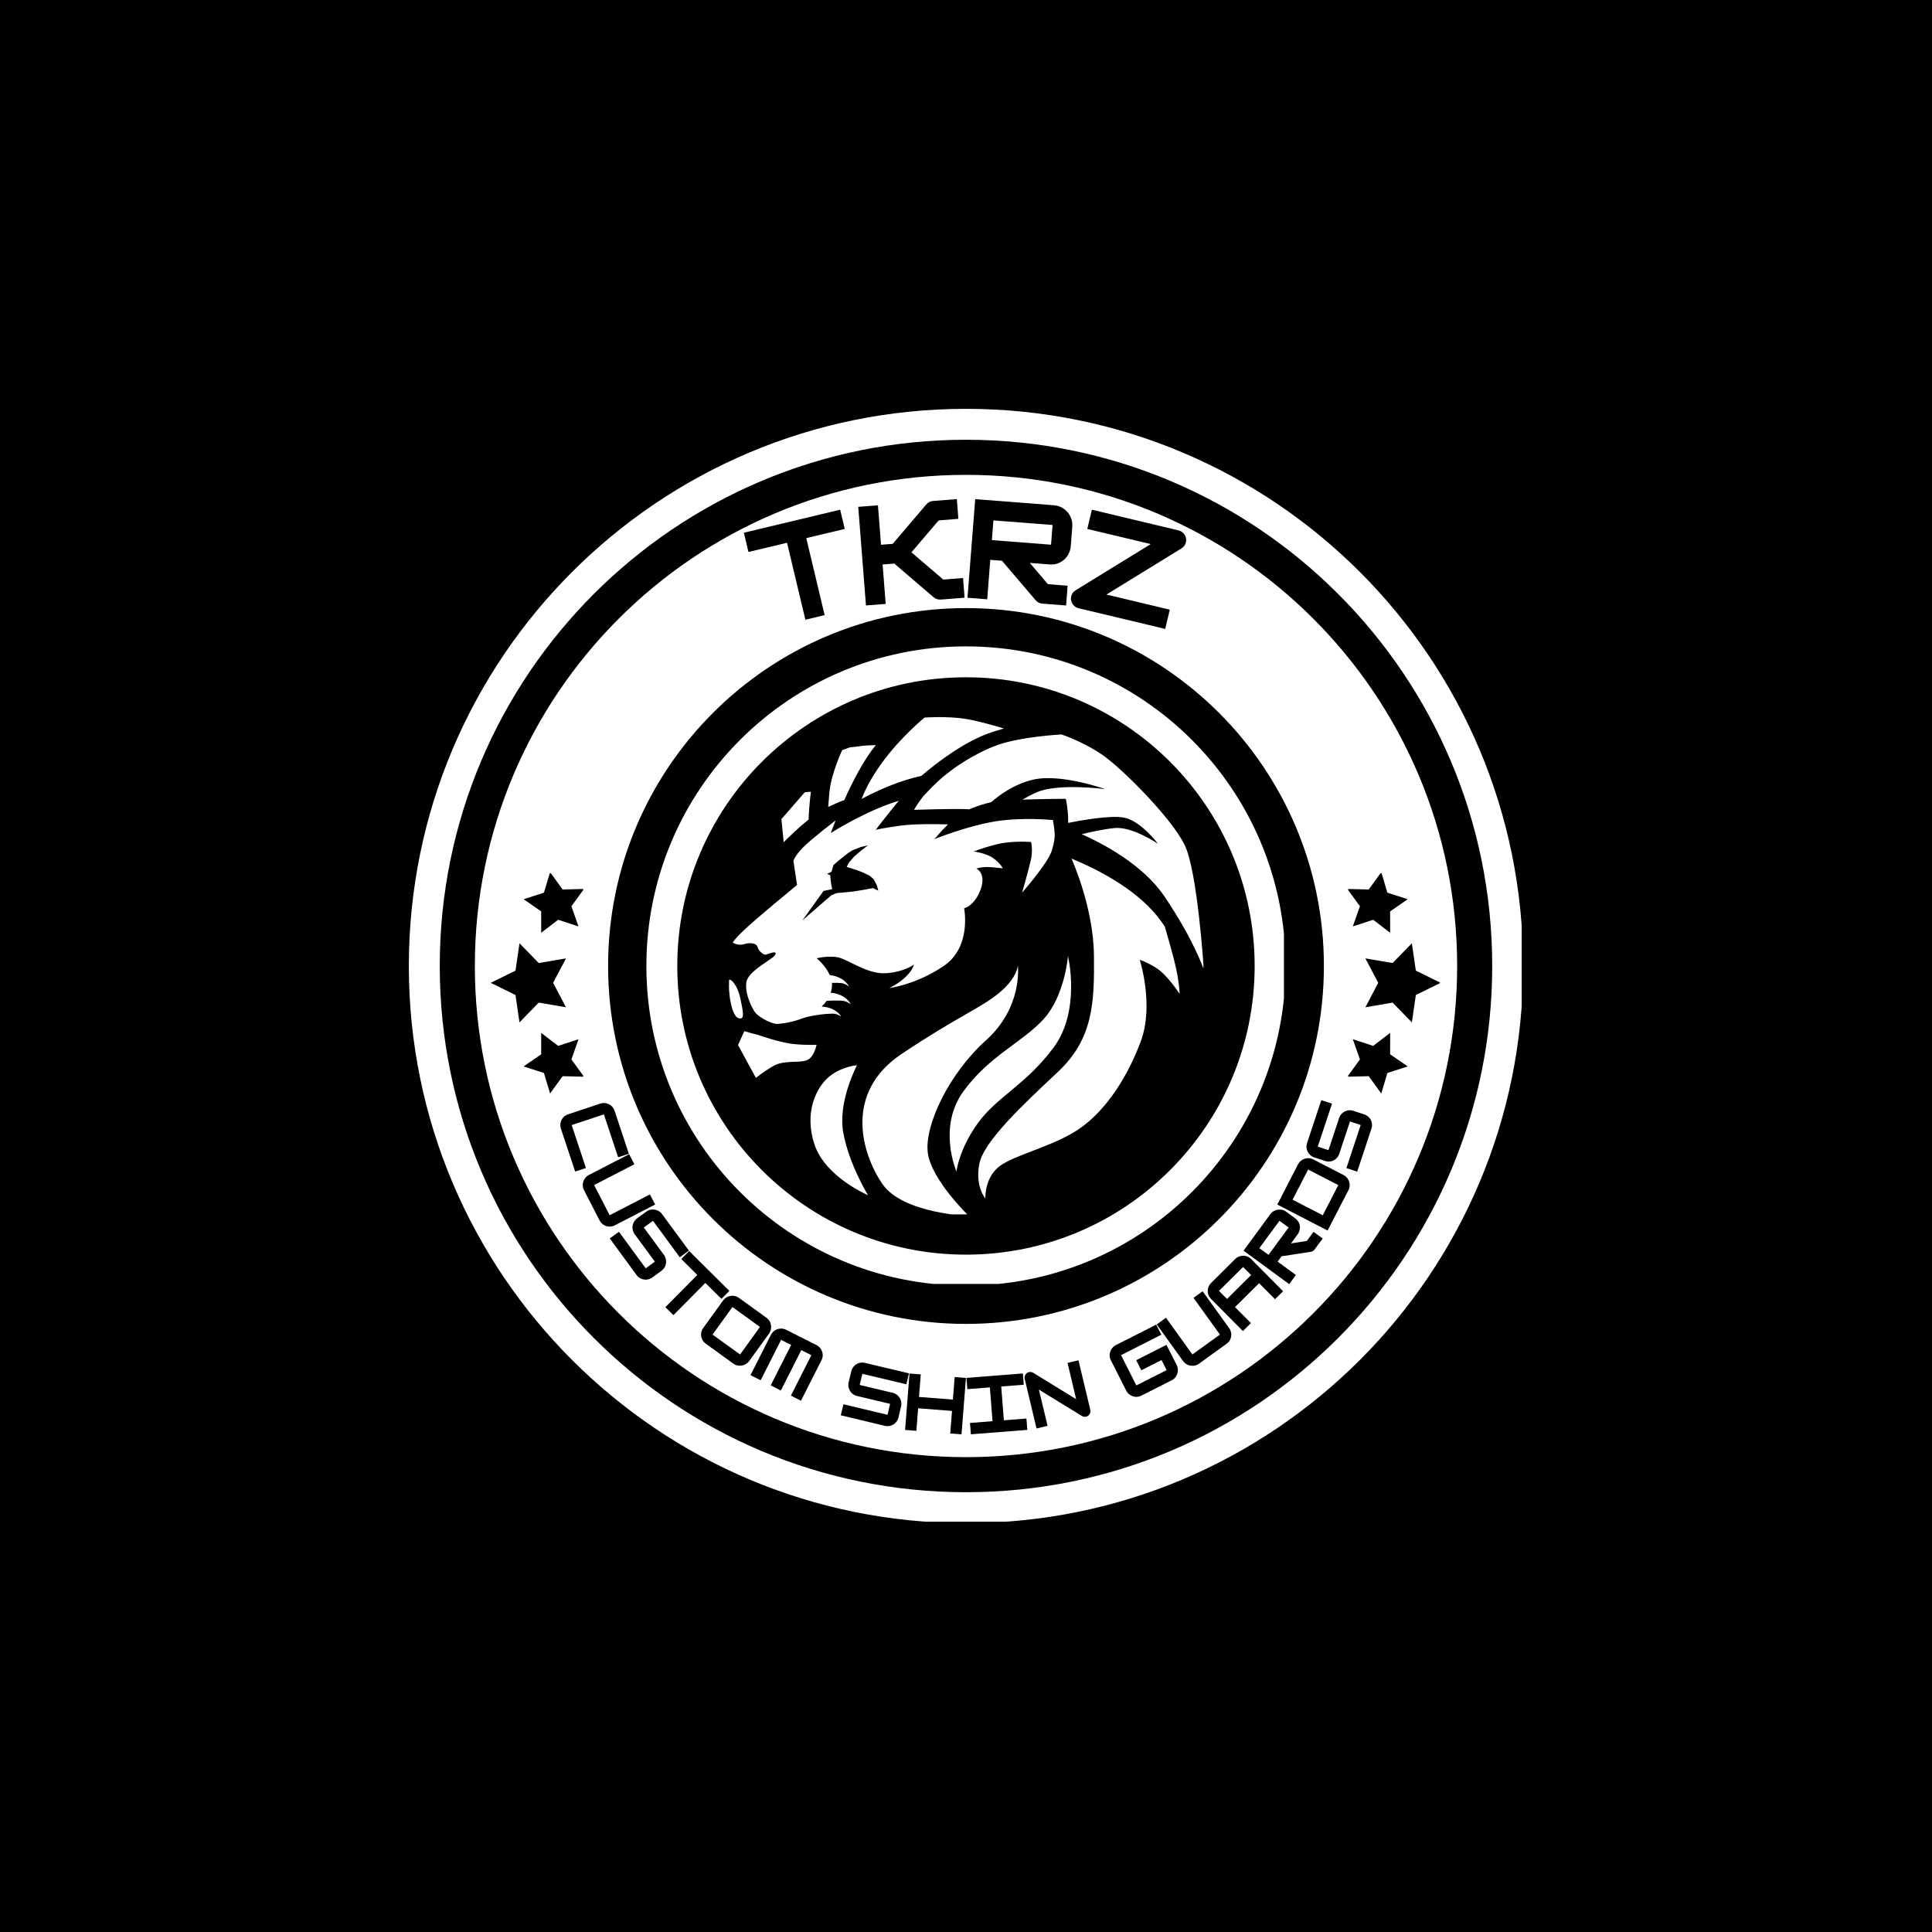
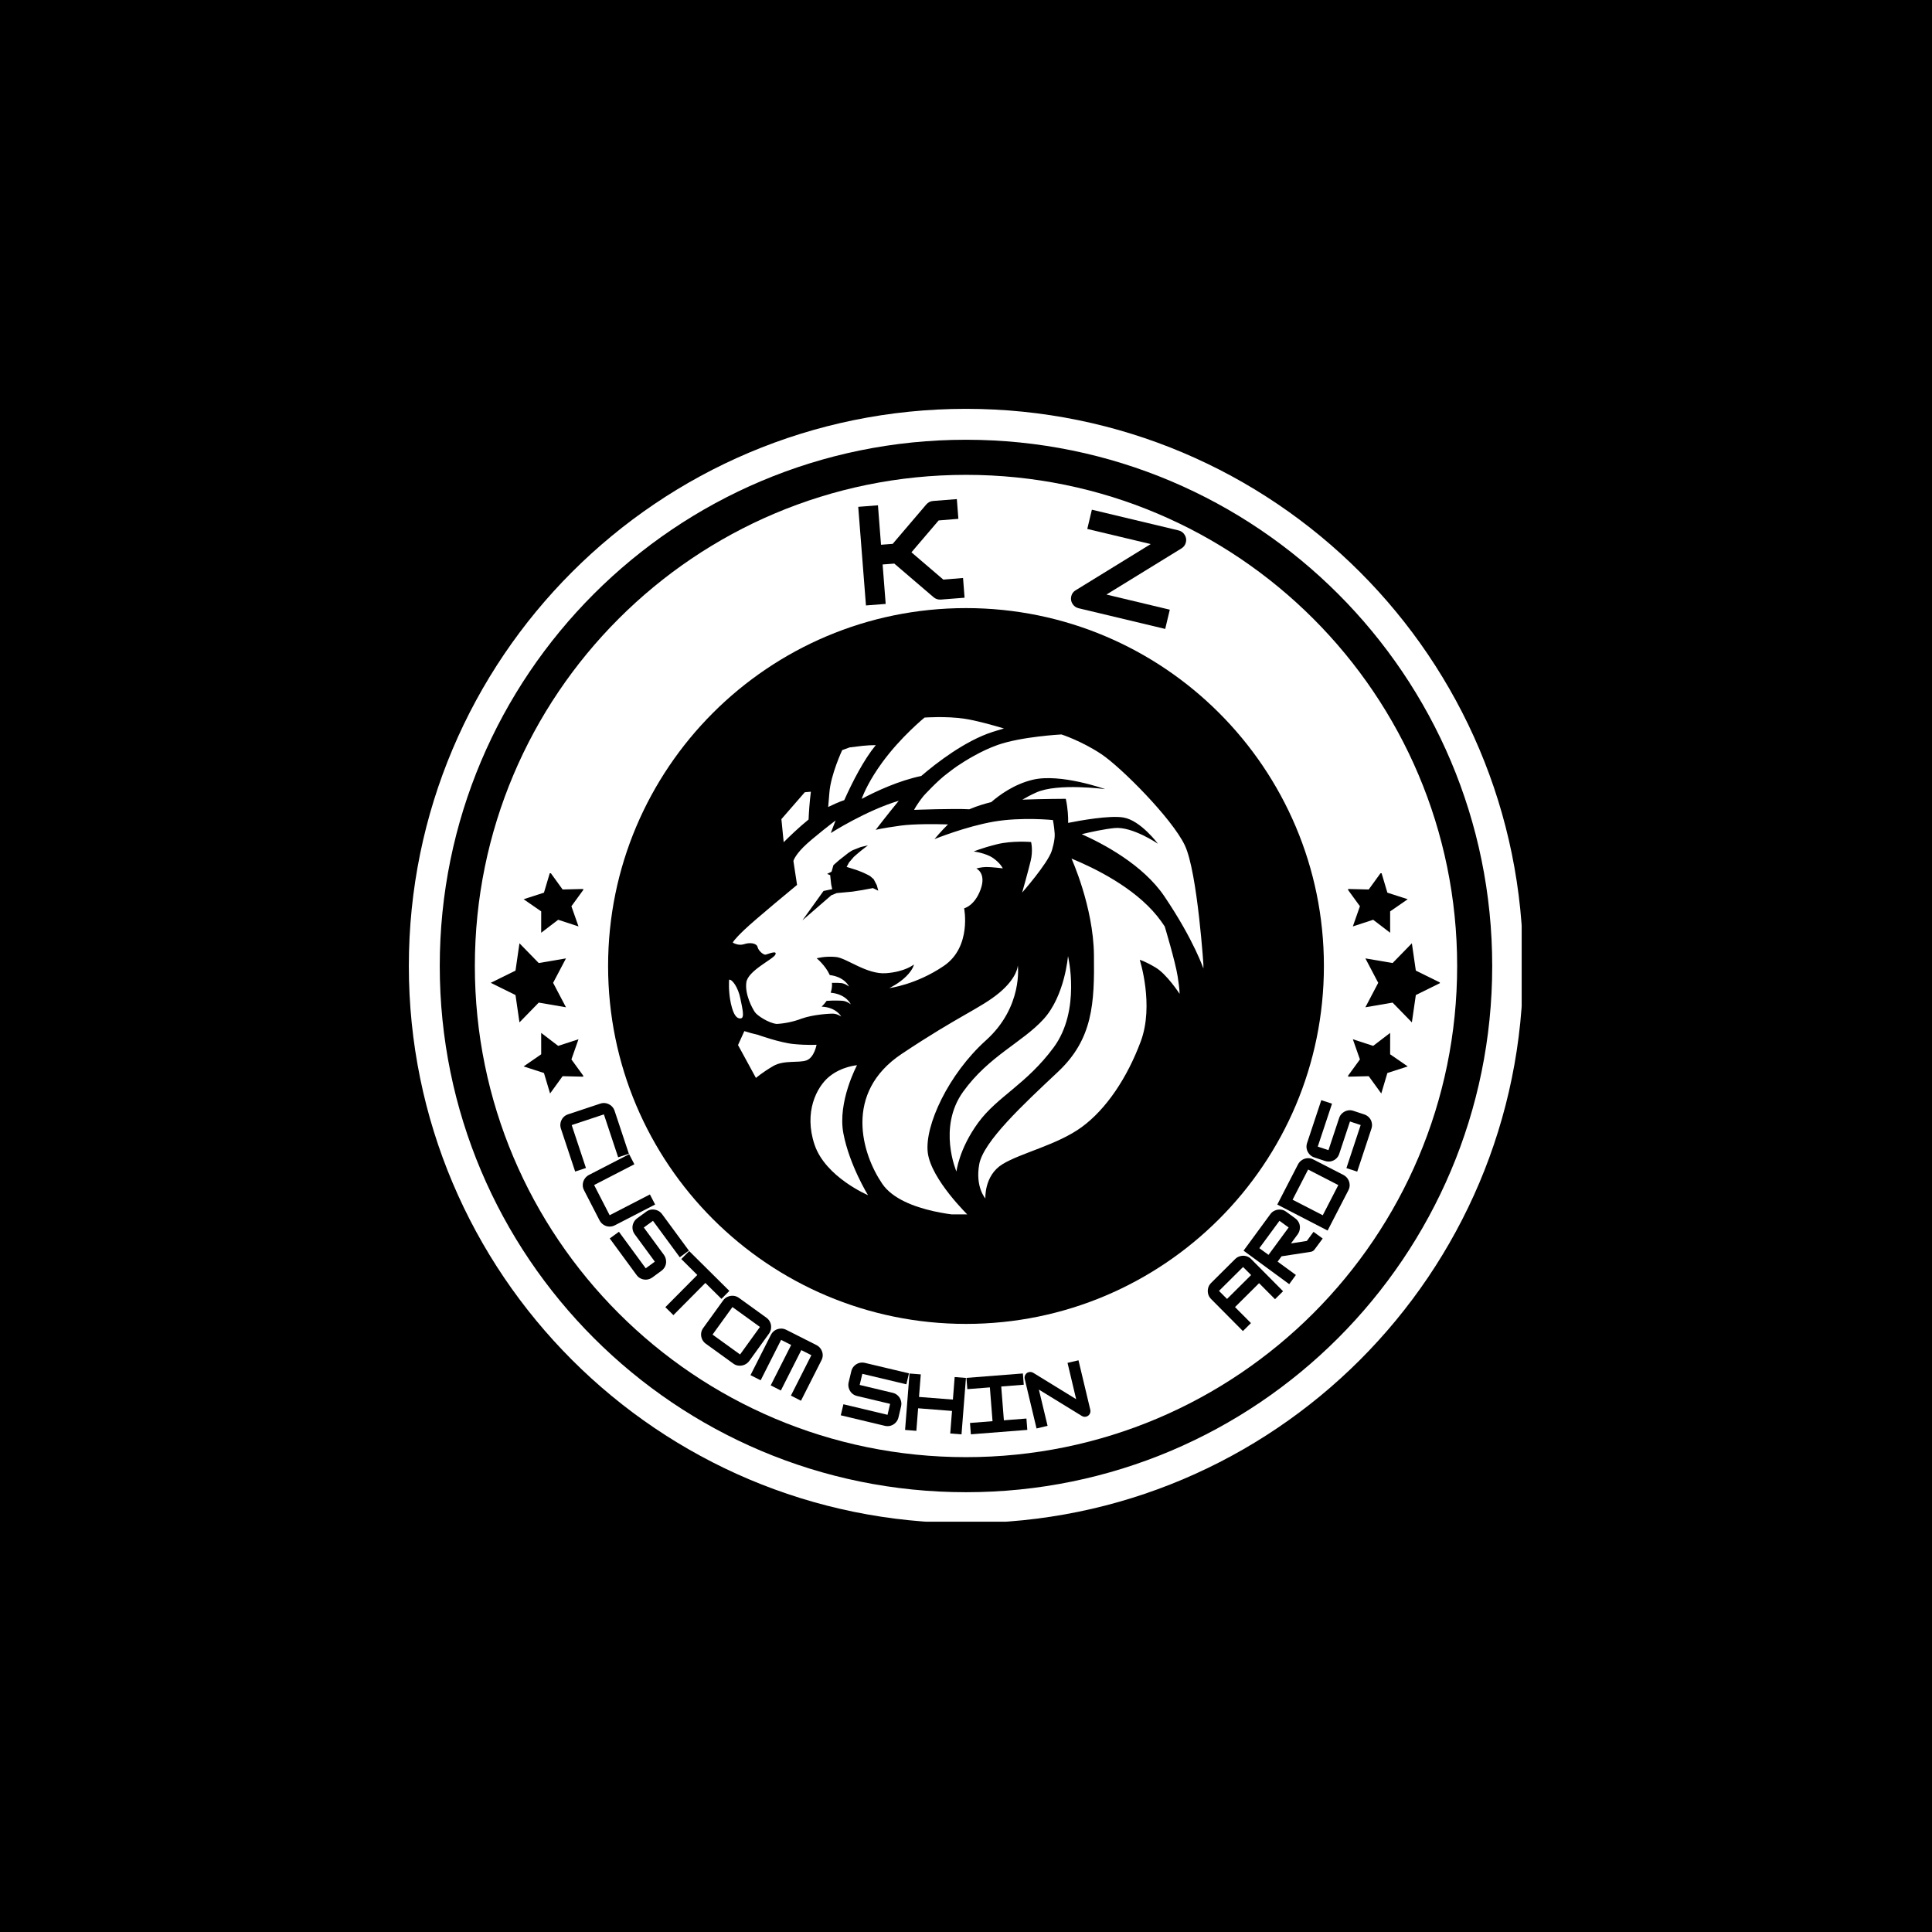
<svg xmlns="http://www.w3.org/2000/svg" version="1.0" preserveAspectRatio="xMidYMid meet" height="500" viewBox="0 0 375 375" zoomAndPan="magnify" width="500">
  <defs>
    <g />
    <clipPath id="2a315d64a9">
      <path clip-rule="nonzero" d="M 79.355 79.355 L 295.645 79.355 L 295.645 295.645 L 79.355 295.645 Z M 79.355 79.355" />
    </clipPath>
    <clipPath id="5892894026">
      <path clip-rule="nonzero" d="M 187.5 79.355 C 127.773 79.355 79.355 127.773 79.355 187.5 C 79.355 247.227 127.773 295.645 187.5 295.645 C 247.227 295.645 295.645 247.227 295.645 187.5 C 295.645 127.773 247.227 79.355 187.5 79.355 Z M 187.5 79.355" />
    </clipPath>
    <clipPath id="b65c93fa23">
      <path clip-rule="nonzero" d="M 79.355 79.355 L 295.355 79.355 L 295.355 295.355 L 79.355 295.355 Z M 79.355 79.355" />
    </clipPath>
    <clipPath id="26320a8902">
      <path clip-rule="nonzero" d="M 187.496 79.355 C 127.773 79.355 79.355 127.773 79.355 187.496 C 79.355 247.223 127.773 295.637 187.496 295.637 C 247.223 295.637 295.637 247.223 295.637 187.496 C 295.637 127.773 247.223 79.355 187.496 79.355 Z M 187.496 79.355" />
    </clipPath>
    <clipPath id="a0516bfbf5">
      <path clip-rule="nonzero" d="M 92.168 92.168 L 282.832 92.168 L 282.832 282.832 L 92.168 282.832 Z M 92.168 92.168" />
    </clipPath>
    <clipPath id="1537988a56">
      <path clip-rule="nonzero" d="M 187.5 92.168 C 134.848 92.168 92.168 134.848 92.168 187.5 C 92.168 240.152 134.848 282.832 187.5 282.832 C 240.152 282.832 282.832 240.152 282.832 187.5 C 282.832 134.848 240.152 92.168 187.5 92.168 Z M 187.5 92.168" />
    </clipPath>
    <clipPath id="175828888e">
      <path clip-rule="nonzero" d="M 118.031 118.031 L 256.969 118.031 L 256.969 256.969 L 118.031 256.969 Z M 118.031 118.031" />
    </clipPath>
    <clipPath id="f14ce0e893">
      <path clip-rule="nonzero" d="M 187.5 118.031 C 149.133 118.031 118.031 149.133 118.031 187.5 C 118.031 225.867 149.133 256.969 187.5 256.969 C 225.867 256.969 256.969 225.867 256.969 187.5 C 256.969 149.133 225.867 118.031 187.5 118.031 Z M 187.5 118.031" />
    </clipPath>
    <clipPath id="2db46356cf">
      <path clip-rule="nonzero" d="M 125.461 125.461 L 249.539 125.461 L 249.539 249.539 L 125.461 249.539 Z M 125.461 125.461" />
    </clipPath>
    <clipPath id="63fcb2c181">
      <path clip-rule="nonzero" d="M 187.5 125.461 C 153.238 125.461 125.461 153.238 125.461 187.5 C 125.461 221.762 153.238 249.539 187.5 249.539 C 221.762 249.539 249.539 221.762 249.539 187.5 C 249.539 153.238 221.762 125.461 187.5 125.461 Z M 187.5 125.461" />
    </clipPath>
    <clipPath id="45d2e32ea0">
-       <path clip-rule="nonzero" d="M 125.461 125.461 L 249.211 125.461 L 249.211 249.211 L 125.461 249.211 Z M 125.461 125.461" />
-     </clipPath>
+       </clipPath>
    <clipPath id="7867a3f97e">
      <path clip-rule="nonzero" d="M 187.496 125.461 C 153.234 125.461 125.461 153.234 125.461 187.496 C 125.461 221.754 153.234 249.527 187.496 249.527 C 221.754 249.527 249.527 221.754 249.527 187.496 C 249.527 153.234 221.754 125.461 187.496 125.461 Z M 187.496 125.461" />
    </clipPath>
    <clipPath id="3c07647f93">
      <path clip-rule="nonzero" d="M 141.41 139 L 233.578 139 L 233.578 235.711 L 141.41 235.711 Z M 141.41 139" />
    </clipPath>
    <clipPath id="d92c3d08e6">
      <path clip-rule="nonzero" d="M 95.203 183 L 110 183 L 110 199 L 95.203 199 Z M 95.203 183" />
    </clipPath>
    <clipPath id="66f034cb78">
      <path clip-rule="nonzero" d="M 101 169.496 L 113.203 169.496 L 113.203 182 L 101 182 Z M 101 169.496" />
    </clipPath>
    <clipPath id="88dd218569">
      <path clip-rule="nonzero" d="M 101 200 L 113.203 200 L 113.203 212.246 L 101 212.246 Z M 101 200" />
    </clipPath>
    <clipPath id="d3e08d6c50">
      <path clip-rule="nonzero" d="M 265 183 L 279.473 183 L 279.473 199 L 265 199 Z M 265 183" />
    </clipPath>
    <clipPath id="03a6fcc7a4">
      <path clip-rule="nonzero" d="M 261.672 169.496 L 274 169.496 L 274 182 L 261.672 182 Z M 261.672 169.496" />
    </clipPath>
    <clipPath id="2c1e591fa4">
      <path clip-rule="nonzero" d="M 261.672 200 L 274 200 L 274 212.246 L 261.672 212.246 Z M 261.672 200" />
    </clipPath>
  </defs>
  <rect fill-opacity="1" height="450" y="-37.5" fill="#ffffff" width="450" x="-37.5" />
  <rect fill-opacity="1" height="450" y="-37.5" fill="#000000" width="450" x="-37.5" />
  <g clip-path="url(#2a315d64a9)">
    <g clip-path="url(#5892894026)">
      <path fill-rule="nonzero" fill-opacity="1" d="M 79.355 79.355 L 295.645 79.355 L 295.645 295.645 L 79.355 295.645 Z M 79.355 79.355" fill="#000000" />
    </g>
  </g>
  <g clip-path="url(#b65c93fa23)">
    <g clip-path="url(#26320a8902)">
      <path stroke-miterlimit="4" stroke-opacity="1" stroke-width="16" stroke="#ffffff" d="M 144.186 -0.001 C 64.556 -0.001 -0.001 64.556 -0.001 144.186 C -0.001 223.822 64.556 288.374 144.186 288.374 C 223.822 288.374 288.374 223.822 288.374 144.186 C 288.374 64.556 223.822 -0.001 144.186 -0.001 Z M 144.186 -0.001" stroke-linejoin="miter" fill="none" transform="matrix(0.75, 0, 0, 0.75, 79.357, 79.357)" stroke-linecap="butt" />
    </g>
  </g>
  <g clip-path="url(#a0516bfbf5)">
    <g clip-path="url(#1537988a56)">
      <path fill-rule="nonzero" fill-opacity="1" d="M 92.168 92.168 L 282.832 92.168 L 282.832 282.832 L 92.168 282.832 Z M 92.168 92.168" fill="#ffffff" />
    </g>
  </g>
  <g clip-path="url(#175828888e)">
    <g clip-path="url(#f14ce0e893)">
-       <path fill-rule="nonzero" fill-opacity="1" d="M 118.031 118.031 L 256.969 118.031 L 256.969 256.969 L 118.031 256.969 Z M 118.031 118.031" fill="#000000" />
+       <path fill-rule="nonzero" fill-opacity="1" d="M 118.031 118.031 L 256.969 118.031 L 256.969 256.969 L 118.031 256.969 M 118.031 118.031" fill="#000000" />
    </g>
  </g>
  <g fill-opacity="1" fill="#000000">
    <g transform="translate(147.919, 122.291)">
      <g>
-         <path d="M 15.156 -23.359 L 16.047 -19.625 L 8.578 -17.844 L 12.141 -2.906 L 8.406 -2 L 4.844 -16.938 L -2.641 -15.156 L -3.531 -18.891 Z M 15.156 -23.359" />
-       </g>
+         </g>
    </g>
  </g>
  <g fill-opacity="1" fill="#000000">
    <g transform="translate(167.129, 117.595)">
      <g>
        <path d="M 18.594 -20.719 L 18.891 -16.891 L 15.062 -16.578 L 9.781 -10.391 L 15.969 -5.094 L 19.797 -5.406 L 20.094 -1.578 L 15.5 -1.219 C 14.957 -1.176 14.477 -1.332 14.062 -1.688 L 6.453 -8.203 L 4.188 -8.031 L 4.781 -0.375 L 0.953 -0.078 L -0.547 -19.219 L 3.281 -19.516 L 3.875 -11.859 L 6.141 -12.031 L 12.656 -19.672 C 13.008 -20.086 13.457 -20.316 14 -20.359 Z M 18.594 -20.719" />
      </g>
    </g>
  </g>
  <g fill-opacity="1" fill="#000000">
    <g transform="translate(186.835, 115.947)">
      <g>
-         <path d="M 21.297 -13.734 L 21 -9.906 C 20.938 -9.207 20.711 -8.578 20.328 -8.016 C 19.941 -7.461 19.441 -7.035 18.828 -6.734 C 18.223 -6.441 17.566 -6.328 16.859 -6.391 L 13.047 -6.688 L 16.562 -2.562 L 20.391 -2.25 L 20.094 1.578 L 15.5 1.219 C 14.957 1.176 14.508 0.945 14.156 0.531 L 7.641 -7.109 L 5.375 -7.281 L 4.781 0.375 L 0.953 0.078 L 2.453 -19.062 L 17.766 -17.875 C 18.473 -17.812 19.102 -17.582 19.656 -17.188 C 20.207 -16.801 20.629 -16.305 20.922 -15.703 C 21.223 -15.098 21.348 -14.441 21.297 -13.734 Z M 17.469 -14.047 L 5.984 -14.938 L 5.688 -11.109 L 17.172 -10.219 Z M 17.469 -14.047" />
-       </g>
+         </g>
    </g>
  </g>
  <g fill-opacity="1" fill="#000000">
    <g transform="translate(206.557, 117.386)">
      <g>
        <path d="M 20.5 0.953 L 19.609 4.688 L 2.797 0.672 C 2.285 0.547 1.891 0.258 1.609 -0.188 C 1.328 -0.645 1.25 -1.133 1.375 -1.656 C 1.488 -2.164 1.781 -2.555 2.25 -2.828 L 16.797 -11.781 L 4.484 -14.719 L 5.375 -18.453 L 22.188 -14.438 C 22.707 -14.312 23.109 -14.02 23.391 -13.562 C 23.672 -13.113 23.75 -12.633 23.625 -12.125 C 23.5 -11.602 23.203 -11.203 22.734 -10.922 L 8.203 -1.984 Z M 20.5 0.953" />
      </g>
    </g>
  </g>
  <g fill-opacity="1" fill="#000000">
    <g transform="translate(108.013, 216.457)">
      <g>
        <path d="M 3.625 10.938 L 0.859 2.609 C 0.734 2.223 0.711 1.836 0.797 1.453 C 0.879 1.078 1.047 0.742 1.297 0.453 C 1.555 0.16 1.879 -0.047 2.266 -0.172 L 8.516 -2.25 C 8.891 -2.375 9.266 -2.395 9.641 -2.312 C 10.023 -2.227 10.363 -2.055 10.656 -1.797 C 10.945 -1.547 11.156 -1.227 11.281 -0.844 L 14.047 7.484 L 11.969 8.172 L 9.203 -0.156 L 2.953 1.922 L 5.719 10.25 Z M 3.625 10.938" />
      </g>
    </g>
  </g>
  <g fill-opacity="1" fill="#000000">
    <g transform="translate(112.099, 228.593)">
      <g>
        <path d="M 4.281 8.297 L 1.266 2.438 C 1.078 2.082 0.992 1.711 1.016 1.328 C 1.035 0.941 1.148 0.582 1.359 0.25 C 1.566 -0.082 1.848 -0.344 2.203 -0.531 L 10.016 -4.562 L 11.031 -2.609 L 3.219 1.422 L 6.234 7.281 L 14.047 3.25 L 15.062 5.203 L 7.25 9.234 C 6.895 9.422 6.523 9.504 6.141 9.484 C 5.754 9.473 5.395 9.359 5.062 9.141 C 4.727 8.93 4.469 8.648 4.281 8.297 Z M 4.281 8.297" />
      </g>
    </g>
  </g>
  <g fill-opacity="1" fill="#000000">
    <g transform="translate(118.024, 239.945)">
      <g>
        <path d="M 15.688 2.797 L 13.922 4.094 L 8.719 -2.984 L 6.938 -1.688 L 10.844 3.625 C 11.07 3.945 11.207 4.301 11.25 4.688 C 11.301 5.082 11.25 5.457 11.094 5.812 C 10.938 6.164 10.695 6.461 10.375 6.703 L 8.609 8 C 8.273 8.238 7.914 8.379 7.531 8.422 C 7.156 8.461 6.785 8.406 6.422 8.25 C 6.055 8.094 5.758 7.852 5.531 7.531 L 0.328 0.438 L 2.109 -0.859 L 7.312 6.234 L 9.078 4.938 L 5.172 -0.375 C 4.93 -0.707 4.789 -1.066 4.75 -1.453 C 4.707 -1.836 4.766 -2.207 4.922 -2.562 C 5.078 -2.926 5.316 -3.227 5.641 -3.469 L 7.422 -4.766 C 7.742 -5.004 8.094 -5.141 8.469 -5.172 C 8.852 -5.203 9.223 -5.145 9.578 -5 C 9.941 -4.852 10.242 -4.613 10.484 -4.281 Z M 15.688 2.797" />
      </g>
    </g>
  </g>
  <g fill-opacity="1" fill="#000000">
    <g transform="translate(125.644, 250.236)">
      <g>
        <path d="M 15.922 0.328 L 14.391 1.875 L 11.266 -1.219 L 5.062 5.031 L 3.5 3.484 L 9.703 -2.766 L 6.594 -5.859 L 8.125 -7.406 Z M 15.922 0.328" />
      </g>
    </g>
  </g>
  <g fill-opacity="1" fill="#000000">
    <g transform="translate(134.773, 259.215)">
      <g>
        <path d="M 7.578 5.469 L 2.234 1.609 C 1.898 1.367 1.656 1.07 1.5 0.719 C 1.344 0.363 1.281 -0.004 1.312 -0.391 C 1.352 -0.785 1.492 -1.145 1.734 -1.469 L 5.594 -6.812 C 5.82 -7.133 6.113 -7.367 6.469 -7.516 C 6.82 -7.672 7.191 -7.734 7.578 -7.703 C 7.961 -7.672 8.32 -7.535 8.656 -7.297 L 14 -3.438 C 14.32 -3.207 14.562 -2.91 14.719 -2.547 C 14.875 -2.191 14.93 -1.82 14.891 -1.438 C 14.859 -1.051 14.727 -0.695 14.5 -0.375 L 10.641 4.969 C 10.398 5.281 10.102 5.516 9.75 5.672 C 9.406 5.828 9.035 5.891 8.641 5.859 C 8.254 5.836 7.898 5.707 7.578 5.469 Z M 7.391 -5.516 L 3.531 -0.172 L 8.875 3.688 L 12.734 -1.656 Z M 7.391 -5.516" />
      </g>
    </g>
  </g>
  <g fill-opacity="1" fill="#000000">
    <g transform="translate(145.188, 266.665)">
      <g>
        <path d="M 7.422 -8.547 L 13.297 -5.578 C 13.648 -5.398 13.93 -5.145 14.141 -4.812 C 14.359 -4.477 14.477 -4.117 14.5 -3.734 C 14.52 -3.348 14.438 -2.977 14.25 -2.625 L 10.281 5.219 L 8.328 4.219 L 12.297 -3.625 L 10.344 -4.609 L 6.375 3.234 L 4.406 2.234 L 8.375 -5.609 L 6.422 -6.594 L 2.453 1.25 L 0.484 0.25 L 4.453 -7.594 C 4.641 -7.945 4.895 -8.227 5.219 -8.438 C 5.551 -8.645 5.91 -8.758 6.297 -8.781 C 6.68 -8.812 7.055 -8.734 7.422 -8.547 Z M 7.422 -8.547" />
      </g>
    </g>
  </g>
  <g fill-opacity="1" fill="#000000">
    <g transform="translate(156.53, 272.177)">
      <g />
    </g>
  </g>
  <g fill-opacity="1" fill="#000000">
    <g transform="translate(162.661, 274.582)">
      <g>
        <path d="M 13.766 -8.016 L 13.266 -5.891 L 4.719 -7.922 L 4.203 -5.766 L 10.625 -4.234 C 11.008 -4.141 11.344 -3.957 11.625 -3.688 C 11.906 -3.414 12.098 -3.098 12.203 -2.734 C 12.316 -2.367 12.328 -1.988 12.234 -1.594 L 11.734 0.531 C 11.641 0.926 11.457 1.266 11.188 1.547 C 10.926 1.828 10.609 2.023 10.234 2.141 C 9.859 2.254 9.477 2.266 9.094 2.172 L 0.531 0.125 L 1.047 -2.016 L 9.609 0.031 L 10.109 -2.094 L 3.688 -3.625 C 3.289 -3.719 2.953 -3.898 2.672 -4.172 C 2.398 -4.441 2.207 -4.766 2.094 -5.141 C 1.977 -5.516 1.969 -5.895 2.062 -6.281 L 2.578 -8.438 C 2.672 -8.82 2.848 -9.148 3.109 -9.422 C 3.379 -9.703 3.695 -9.898 4.062 -10.016 C 4.438 -10.129 4.82 -10.141 5.219 -10.047 Z M 13.766 -8.016" />
      </g>
    </g>
  </g>
  <g fill-opacity="1" fill="#000000">
    <g transform="translate(175.129, 277.503)">
      <g>
        <path d="M 9.828 -5.844 L 10.172 -10.219 L 12.359 -10.047 L 11.5 0.906 L 9.312 0.734 L 9.656 -3.641 L 3.078 -4.156 L 2.734 0.219 L 0.547 0.047 L 1.406 -10.906 L 3.594 -10.734 L 3.25 -6.359 Z M 9.828 -5.844" />
      </g>
    </g>
  </g>
  <g fill-opacity="1" fill="#000000">
    <g transform="translate(187.9, 278.446)">
      <g>
        <path d="M 11.5 -0.906 L 0.547 -0.047 L 0.375 -2.25 L 4.75 -2.594 L 4.234 -9.156 L -0.141 -8.812 L -0.312 -11 L 10.641 -11.859 L 10.812 -9.672 L 6.438 -9.328 L 6.953 -2.766 L 11.328 -3.109 Z M 11.5 -0.906" />
      </g>
    </g>
  </g>
  <g fill-opacity="1" fill="#000000">
    <g transform="translate(200.661, 277.391)">
      <g>
        <path d="M 2.672 -0.641 L 0.531 -0.125 L -1.766 -9.75 C -1.836 -10.039 -1.789 -10.316 -1.625 -10.578 C -1.469 -10.836 -1.242 -11 -0.953 -11.062 C -0.66 -11.133 -0.375 -11.086 -0.094 -10.922 L 8.219 -5.812 L 6.547 -12.859 L 8.672 -13.359 L 10.969 -3.734 C 11.031 -3.441 10.984 -3.164 10.828 -2.906 C 10.672 -2.656 10.445 -2.492 10.156 -2.422 C 9.863 -2.348 9.582 -2.395 9.312 -2.562 L 0.984 -7.672 Z M 2.672 -0.641" />
      </g>
    </g>
  </g>
  <g fill-opacity="1" fill="#000000">
    <g transform="translate(212.876, 274.259)">
      <g />
    </g>
  </g>
  <g fill-opacity="1" fill="#000000">
    <g transform="translate(219.108, 272.128)">
      <g>
-         <path d="M 5.312 -15.016 L 6.312 -13.062 L -1.516 -9.094 L 1.453 -3.219 L 7.328 -6.188 L 6.344 -8.141 L 2.422 -6.156 L 1.422 -8.109 L 7.297 -11.094 L 9.281 -7.188 C 9.457 -6.832 9.535 -6.461 9.516 -6.078 C 9.492 -5.691 9.379 -5.332 9.172 -5 C 8.973 -4.664 8.691 -4.406 8.328 -4.219 L 2.453 -1.25 C 2.086 -1.062 1.711 -0.977 1.328 -1 C 0.941 -1.031 0.582 -1.148 0.25 -1.359 C -0.07 -1.566 -0.328 -1.852 -0.516 -2.219 L -3.484 -8.094 C -3.672 -8.445 -3.75 -8.816 -3.719 -9.203 C -3.695 -9.586 -3.582 -9.941 -3.375 -10.266 C -3.164 -10.598 -2.879 -10.859 -2.516 -11.047 Z M 5.312 -15.016" />
-       </g>
+         </g>
    </g>
  </g>
  <g fill-opacity="1" fill="#000000">
    <g transform="translate(230.506, 266.291)">
      <g>
-         <path d="M 7.578 -5.469 L 2.234 -1.609 C 1.898 -1.367 1.539 -1.234 1.156 -1.203 C 0.77 -1.172 0.395 -1.227 0.031 -1.375 C -0.32 -1.531 -0.617 -1.77 -0.859 -2.094 L -5.984 -9.219 L -4.188 -10.516 L 0.938 -3.391 L 6.281 -7.25 L 1.156 -14.375 L 2.922 -15.656 L 8.047 -8.531 C 8.285 -8.207 8.426 -7.852 8.469 -7.469 C 8.508 -7.082 8.453 -6.707 8.297 -6.344 C 8.141 -5.988 7.898 -5.695 7.578 -5.469 Z M 7.578 -5.469" />
-       </g>
+         </g>
    </g>
  </g>
  <g fill-opacity="1" fill="#000000">
    <g transform="translate(240.856, 258.751)">
      <g>
        <path d="M -5.781 -9.734 L -1.109 -14.375 C -0.828 -14.656 -0.492 -14.844 -0.109 -14.938 C 0.273 -15.039 0.648 -15.039 1.016 -14.938 C 1.391 -14.844 1.711 -14.656 1.984 -14.375 L 8.188 -8.125 L 6.625 -6.578 L 3.531 -9.688 L -1.141 -5.047 L 1.953 -1.938 L 0.391 -0.391 L -5.812 -6.641 C -6.082 -6.922 -6.266 -7.242 -6.359 -7.609 C -6.453 -7.984 -6.453 -8.359 -6.359 -8.734 C -6.266 -9.109 -6.07 -9.441 -5.781 -9.734 Z M -4.25 -8.188 L -2.688 -6.625 L 1.984 -11.266 L 0.422 -12.828 Z M -4.25 -8.188" />
      </g>
    </g>
  </g>
  <g fill-opacity="1" fill="#000000">
    <g transform="translate(249.906, 249.692)">
      <g>
        <path d="M -0.266 -14.5 L 1.516 -13.203 C 1.836 -12.961 2.078 -12.664 2.234 -12.312 C 2.391 -11.957 2.441 -11.582 2.391 -11.188 C 2.348 -10.801 2.211 -10.445 1.984 -10.125 L 0.672 -8.344 L 3.75 -8.828 L 5.047 -10.594 L 6.828 -9.297 L 5.266 -7.188 C 5.078 -6.926 4.832 -6.77 4.531 -6.719 L -1.156 -5.844 L -1.922 -4.812 L 1.625 -2.219 L 0.328 -0.438 L -8.531 -6.938 L -3.328 -14.031 C -3.098 -14.352 -2.801 -14.586 -2.438 -14.734 C -2.07 -14.891 -1.695 -14.945 -1.312 -14.906 C -0.938 -14.875 -0.586 -14.738 -0.266 -14.5 Z M -1.562 -12.734 L -5.469 -7.422 L -3.688 -6.125 L 0.219 -11.438 Z M -1.562 -12.734" />
      </g>
    </g>
  </g>
  <g fill-opacity="1" fill="#000000">
    <g transform="translate(257.436, 239.334)">
      <g>
        <path d="M 4.281 -8.297 L 0.25 -0.484 L -9.516 -5.531 L -5.484 -13.344 C -5.297 -13.695 -5.035 -13.977 -4.703 -14.188 C -4.367 -14.395 -4.008 -14.508 -3.625 -14.531 C -3.238 -14.551 -2.867 -14.469 -2.516 -14.281 L 3.344 -11.266 C 3.695 -11.078 3.977 -10.816 4.188 -10.484 C 4.395 -10.16 4.508 -9.801 4.531 -9.406 C 4.551 -9.02 4.469 -8.648 4.281 -8.297 Z M -6.547 -6.469 L -0.688 -3.453 L 2.328 -9.312 L -3.531 -12.328 Z M -6.547 -6.469" />
      </g>
    </g>
  </g>
  <g fill-opacity="1" fill="#000000">
    <g transform="translate(263.261, 227.931)">
      <g>
        <path d="M -6.797 -14.391 L -4.719 -13.703 L -7.484 -5.375 L -5.406 -4.688 L -3.328 -10.953 C -3.203 -11.328 -2.988 -11.641 -2.688 -11.891 C -2.383 -12.148 -2.047 -12.316 -1.672 -12.391 C -1.305 -12.473 -0.93 -12.445 -0.547 -12.312 L 1.531 -11.625 C 1.914 -11.5 2.238 -11.289 2.5 -11 C 2.758 -10.719 2.926 -10.383 3 -10 C 3.082 -9.625 3.062 -9.25 2.938 -8.875 L 0.172 -0.516 L -1.922 -1.203 L 0.844 -9.562 L -1.234 -10.25 L -3.312 -3.984 C -3.438 -3.598 -3.645 -3.273 -3.938 -3.016 C -4.227 -2.766 -4.562 -2.598 -4.938 -2.516 C -5.32 -2.441 -5.707 -2.469 -6.094 -2.594 L -8.172 -3.281 C -8.547 -3.406 -8.859 -3.613 -9.109 -3.906 C -9.367 -4.195 -9.539 -4.531 -9.625 -4.906 C -9.707 -5.289 -9.688 -5.676 -9.562 -6.062 Z M -6.797 -14.391" />
      </g>
    </g>
  </g>
  <g clip-path="url(#2db46356cf)">
    <g clip-path="url(#63fcb2c181)">
      <path fill-rule="nonzero" fill-opacity="1" d="M 125.461 125.461 L 249.539 125.461 L 249.539 249.539 L 125.461 249.539 Z M 125.461 125.461" fill="#000000" />
    </g>
  </g>
  <g clip-path="url(#45d2e32ea0)">
    <g clip-path="url(#7867a3f97e)">
      <path stroke-miterlimit="4" stroke-opacity="1" stroke-width="16" stroke="#ffffff" d="M 82.712 -0.002 C 37.029 -0.002 -0.002 37.029 -0.002 82.712 C -0.002 128.389 37.029 165.42 82.712 165.42 C 128.389 165.42 165.42 128.389 165.42 82.712 C 165.42 37.029 128.389 -0.002 82.712 -0.002 Z M 82.712 -0.002" stroke-linejoin="miter" fill="none" transform="matrix(0.75, 0, 0, 0.75, 125.462, 125.462)" stroke-linecap="butt" />
    </g>
  </g>
  <g clip-path="url(#3c07647f93)">
    <path fill-rule="evenodd" fill-opacity="1" d="M 171.246 229.773 C 167.285 223.965 163.691 212.129 174.992 204.578 C 186.293 197.035 190.352 195.699 193.965 192.695 C 197.566 189.684 197.555 187.371 197.555 187.371 C 197.555 187.371 198.629 195.398 191.367 201.934 C 184.105 208.469 179.449 218.465 180.078 223.703 C 180.707 228.941 188.055 236.027 188.055 236.027 C 188.055 236.027 175.207 235.582 171.246 229.773 M 186.941 211.906 C 191.949 204.945 198.445 202.34 202.57 197.801 C 206.695 193.258 207.297 185.578 207.297 185.578 C 207.297 185.578 209.844 196.086 204.52 203.301 C 199.184 210.512 193.594 212.816 189.867 217.91 C 186.141 223.004 185.645 227.391 185.645 227.391 C 185.645 227.391 181.945 218.859 186.941 211.906 Z M 205.34 208.055 C 212.148 201.664 212.449 194.711 212.332 185.316 C 212.215 175.934 207.977 166.656 207.977 166.648 C 212.547 168.527 220.117 172.266 224.594 177.793 C 225.105 178.422 225.598 179.109 226.074 179.828 C 226.094 179.902 228.125 186.625 228.582 189.512 C 229.035 192.414 228.949 192.891 228.949 192.891 C 228.949 192.891 226.488 189.082 224.273 187.777 C 222.055 186.469 221.223 186.305 221.223 186.305 C 221.223 186.305 224.059 195.078 221.414 202.156 C 218.773 209.234 214.707 215.297 209.969 218.762 C 205.234 222.23 198.184 223.762 194.582 225.969 C 190.992 228.176 191.262 232.621 191.262 232.621 C 191.262 232.621 189.277 230.422 190.062 226.016 C 190.844 221.602 198.535 214.445 205.34 208.055 Z M 226.004 173.977 C 221.852 167.82 214.066 163.742 209.961 161.914 C 211.77 161.477 214.328 160.926 216.324 160.723 C 219.781 160.371 224.758 163.773 224.758 163.773 C 224.758 163.773 221.414 159.258 218.074 158.68 C 215.414 158.215 209.574 159.27 207.328 159.723 C 207.348 158.68 207.289 156.992 206.871 155.047 C 206.863 155.047 202.457 155.066 198.445 155.211 C 199.242 154.746 200.141 154.262 201.148 153.816 C 205.312 151.938 214.512 153.168 214.512 153.168 C 214.512 153.168 205.836 150.059 200.453 151.348 C 196.754 152.23 193.855 154.418 192.395 155.695 L 192.145 155.754 C 191.512 155.91 189.77 156.375 188.145 157.082 C 185.133 156.906 177.426 157.195 177.426 157.195 C 177.426 157.195 177.91 156.18 179.266 154.484 C 179.266 154.484 181.906 151.57 183.941 150.07 C 184.938 149.293 185.695 148.762 185.742 148.734 C 187.32 147.668 190.391 145.75 193.605 144.609 C 198.242 142.961 206.027 142.555 206.027 142.555 C 206.027 142.555 209.883 143.793 213.777 146.379 C 217.66 148.984 227.449 158.824 229.957 164.043 C 232.465 169.262 233.656 188.211 233.656 188.211 C 233.656 188.211 231.824 182.586 226.004 173.977 Z M 192.695 142.051 C 187.293 143.793 181.754 148.094 178.82 150.613 C 174.422 151.543 170.133 153.535 167.246 155.066 C 167.742 153.738 168.855 151.262 171.227 148.008 C 174.848 143.031 179.449 139.281 179.449 139.281 C 179.449 139.281 183.652 138.961 187.281 139.516 C 189.402 139.836 192.578 140.715 194.863 141.395 C 194.148 141.598 193.422 141.82 192.695 142.051 Z M 169.988 144.629 C 167.664 147.453 165.465 151.746 163.867 155.316 C 163.867 155.316 162.93 155.57 160.75 156.637 C 160.809 156.023 160.887 155.145 160.98 153.895 C 161.242 150.352 163.469 145.598 163.469 145.598 L 164.902 145.074 L 167.461 144.762 C 168.301 144.668 169.184 144.637 169.988 144.629 Z M 157.391 153.672 C 157.129 155.707 157 157.738 156.945 159.066 C 155.055 160.594 153.09 162.492 152.113 163.473 L 151.668 158.996 L 156.207 153.777 Z M 155.742 178.645 L 161.367 173.766 L 162.406 173.348 L 165.445 173.066 L 167.449 172.75 L 167.816 172.68 L 168.805 172.496 L 169.078 172.449 L 169.434 172.379 L 170.473 172.883 L 170.191 171.828 L 169.582 170.656 L 168.895 170.055 L 168.523 169.844 L 167.684 169.438 L 167.566 169.387 L 167.227 169.242 L 166.656 169.02 L 166.211 168.855 L 164.332 168.266 L 164.797 167.402 L 165.734 166.309 L 166.453 165.68 L 166.734 165.445 L 166.945 165.273 L 167.082 165.156 L 167.285 164.992 L 168.469 164.082 L 167.074 164.41 L 165.512 165.02 L 165.445 165.059 L 165.254 165.164 L 164.934 165.371 L 164.73 165.504 L 164.594 165.602 L 162.977 166.871 L 162.781 167.035 L 162.434 167.336 L 162.387 167.383 L 162.105 167.625 L 162.027 167.691 L 161.902 167.809 L 161.816 167.887 L 161.766 167.934 L 161.406 169.195 L 160.547 169.621 L 161.156 169.883 L 161.156 170.086 L 161.332 171.652 L 161.426 172.109 L 161.465 172.285 L 161.535 172.582 L 159.848 172.934 Z M 144.492 180.457 C 146.633 178.414 154.707 171.762 154.707 171.762 L 154 167.113 C 154 167.113 154.223 166.152 155.918 164.441 C 157.613 162.727 162.191 159.25 162.191 159.25 C 161.602 160.73 161.262 161.691 161.262 161.691 C 161.262 161.691 168.07 157.332 174.453 155.426 C 172.156 158.215 169.969 161.078 169.969 161.078 C 169.969 161.078 170.965 160.789 174.77 160.258 C 177.375 159.898 181.598 159.945 184 160.016 C 182.566 161.43 181.383 162.871 181.383 162.871 C 181.383 162.871 187.426 160.422 192.879 159.48 C 198.332 158.543 204.375 159.172 204.375 159.172 C 204.375 159.172 204.613 160.391 204.711 161.758 C 204.82 163.133 204.121 165.215 204.121 165.215 C 203.27 167.711 198.398 173.25 198.398 173.25 C 198.398 173.25 199.57 169.117 200.055 167.082 C 200.547 165.051 200.133 163.434 200.133 163.434 C 200.133 163.434 196.461 163.121 193.469 163.879 C 190.477 164.633 188.996 165.273 188.996 165.273 C 188.996 165.273 191.367 165.562 192.793 166.57 C 194.215 167.578 194.641 168.547 194.641 168.547 C 194.641 168.547 192.414 168.273 191.445 168.285 C 190.477 168.293 189.5 168.574 189.5 168.574 C 189.5 168.574 191.504 169.457 190.332 172.652 C 189.16 175.855 187.137 176.301 187.137 176.301 C 187.137 176.301 188.637 183.77 183.215 187.469 C 177.793 191.164 172.613 191.785 172.613 191.785 C 172.613 191.785 174.434 190.941 175.855 189.547 C 177.277 188.145 177.387 187.207 177.387 187.207 C 177.387 187.207 175.73 188.621 171.992 188.898 C 168.254 189.18 164.371 185.977 162.289 185.754 C 160.215 185.531 158.523 186.004 158.523 186.004 C 158.523 186.004 160.227 187.398 161.059 189.258 C 163.953 189.617 164.75 191.406 164.789 191.496 C 164.789 191.496 164.09 190.906 163.297 190.816 C 162.984 190.777 162.316 190.75 161.477 190.77 C 161.543 191.418 161.438 192.074 161.234 192.688 L 161.496 192.715 C 164.344 193.074 165.137 194.941 165.137 194.941 C 165.137 194.941 164.438 194.352 163.645 194.266 C 163.18 194.207 161.883 194.168 160.449 194.266 C 160.168 194.672 159.84 195.039 159.48 195.387 C 162.348 195.516 163.285 197.316 163.285 197.316 C 163.285 197.316 162.539 196.781 161.746 196.754 C 160.953 196.723 157.766 196.938 155.625 197.703 C 153.98 198.332 152.238 198.672 150.738 198.746 C 149.141 198.555 146.969 197.121 146.523 196.453 C 145.992 195.668 144.559 193.016 144.859 190.699 C 145.16 188.387 150.098 186.199 150.504 185.277 C 150.902 184.367 149.031 185.211 148.625 185.297 C 148.219 185.387 147.223 184.582 147.047 183.824 C 146.871 183.07 145.566 182.875 144.422 183.266 C 143.281 183.641 142.227 182.953 142.227 182.953 C 142.227 182.953 142.352 182.5 144.492 180.457 Z M 141.52 190.168 C 142.129 190.031 143.27 191.68 143.695 193.762 C 144.121 195.844 144.539 197.547 143.812 197.664 C 143.086 197.781 142.398 197.18 141.867 194.789 C 141.336 192.387 141.52 190.168 141.52 190.168 Z M 144.473 200.141 C 145.371 200.434 146.273 200.664 147.078 200.848 C 147.078 200.848 151.355 202.391 154.078 202.652 C 156.797 202.91 158.492 202.785 158.492 202.785 C 158.492 202.785 158.066 205.254 156.547 205.816 C 155.027 206.367 152.16 205.711 150.078 206.922 C 147.996 208.133 146.727 209.227 146.727 209.227 L 143.25 202.844 Z M 158.105 222.184 C 155.984 215.879 158.504 210.988 160.934 208.984 C 163.375 206.98 166.348 206.758 166.348 206.758 C 166.348 206.758 162.531 213.863 163.703 220.004 C 164.875 226.141 168.477 231.98 168.477 231.98 C 168.477 231.98 160.227 228.484 158.105 222.184 Z M 158.105 222.184" fill="#ffffff" />
  </g>
  <g clip-path="url(#d92c3d08e6)">
    <path fill-rule="nonzero" fill-opacity="1" d="M 95.25 190.766 L 100.059 188.395 L 100.828 183.09 L 104.57 186.926 L 109.855 186.023 L 107.359 190.766 L 109.855 195.512 L 104.57 194.605 L 100.828 198.445 L 100.059 193.137 Z M 95.25 190.766" fill="#000000" />
  </g>
  <g clip-path="url(#66f034cb78)">
    <path fill-rule="nonzero" fill-opacity="1" d="M 101.633 174.539 L 105.582 173.266 L 106.77 169.285 L 109.203 172.648 L 113.352 172.547 L 110.91 175.902 L 112.285 179.816 L 108.34 178.527 L 105.043 181.047 L 105.047 176.898 Z M 101.633 174.539" fill="#000000" />
  </g>
  <g clip-path="url(#88dd218569)">
    <path fill-rule="nonzero" fill-opacity="1" d="M 101.633 206.992 L 105.582 208.27 L 106.77 212.246 L 109.203 208.887 L 113.352 208.988 L 110.91 205.633 L 112.285 201.719 L 108.34 203.004 L 105.043 200.484 L 105.047 204.637 Z M 101.633 206.992" fill="#000000" />
  </g>
  <g clip-path="url(#d3e08d6c50)">
    <path fill-rule="nonzero" fill-opacity="1" d="M 279.621 190.766 L 274.812 188.395 L 274.043 183.09 L 270.301 186.926 L 265.02 186.023 L 267.512 190.766 L 265.02 195.512 L 270.301 194.605 L 274.043 198.445 L 274.812 193.137 Z M 279.621 190.766" fill="#000000" />
  </g>
  <g clip-path="url(#03a6fcc7a4)">
    <path fill-rule="nonzero" fill-opacity="1" d="M 273.238 174.539 L 269.289 173.266 L 268.105 169.285 L 265.668 172.648 L 261.52 172.547 L 263.961 175.902 L 262.586 179.816 L 266.531 178.527 L 269.828 181.047 L 269.824 176.898 Z M 273.238 174.539" fill="#000000" />
  </g>
  <g clip-path="url(#2c1e591fa4)">
    <path fill-rule="nonzero" fill-opacity="1" d="M 273.238 206.992 L 269.289 208.27 L 268.105 212.246 L 265.668 208.887 L 261.52 208.988 L 263.961 205.633 L 262.586 201.719 L 266.531 203.004 L 269.828 200.484 L 269.824 204.637 Z M 273.238 206.992" fill="#000000" />
  </g>
</svg>